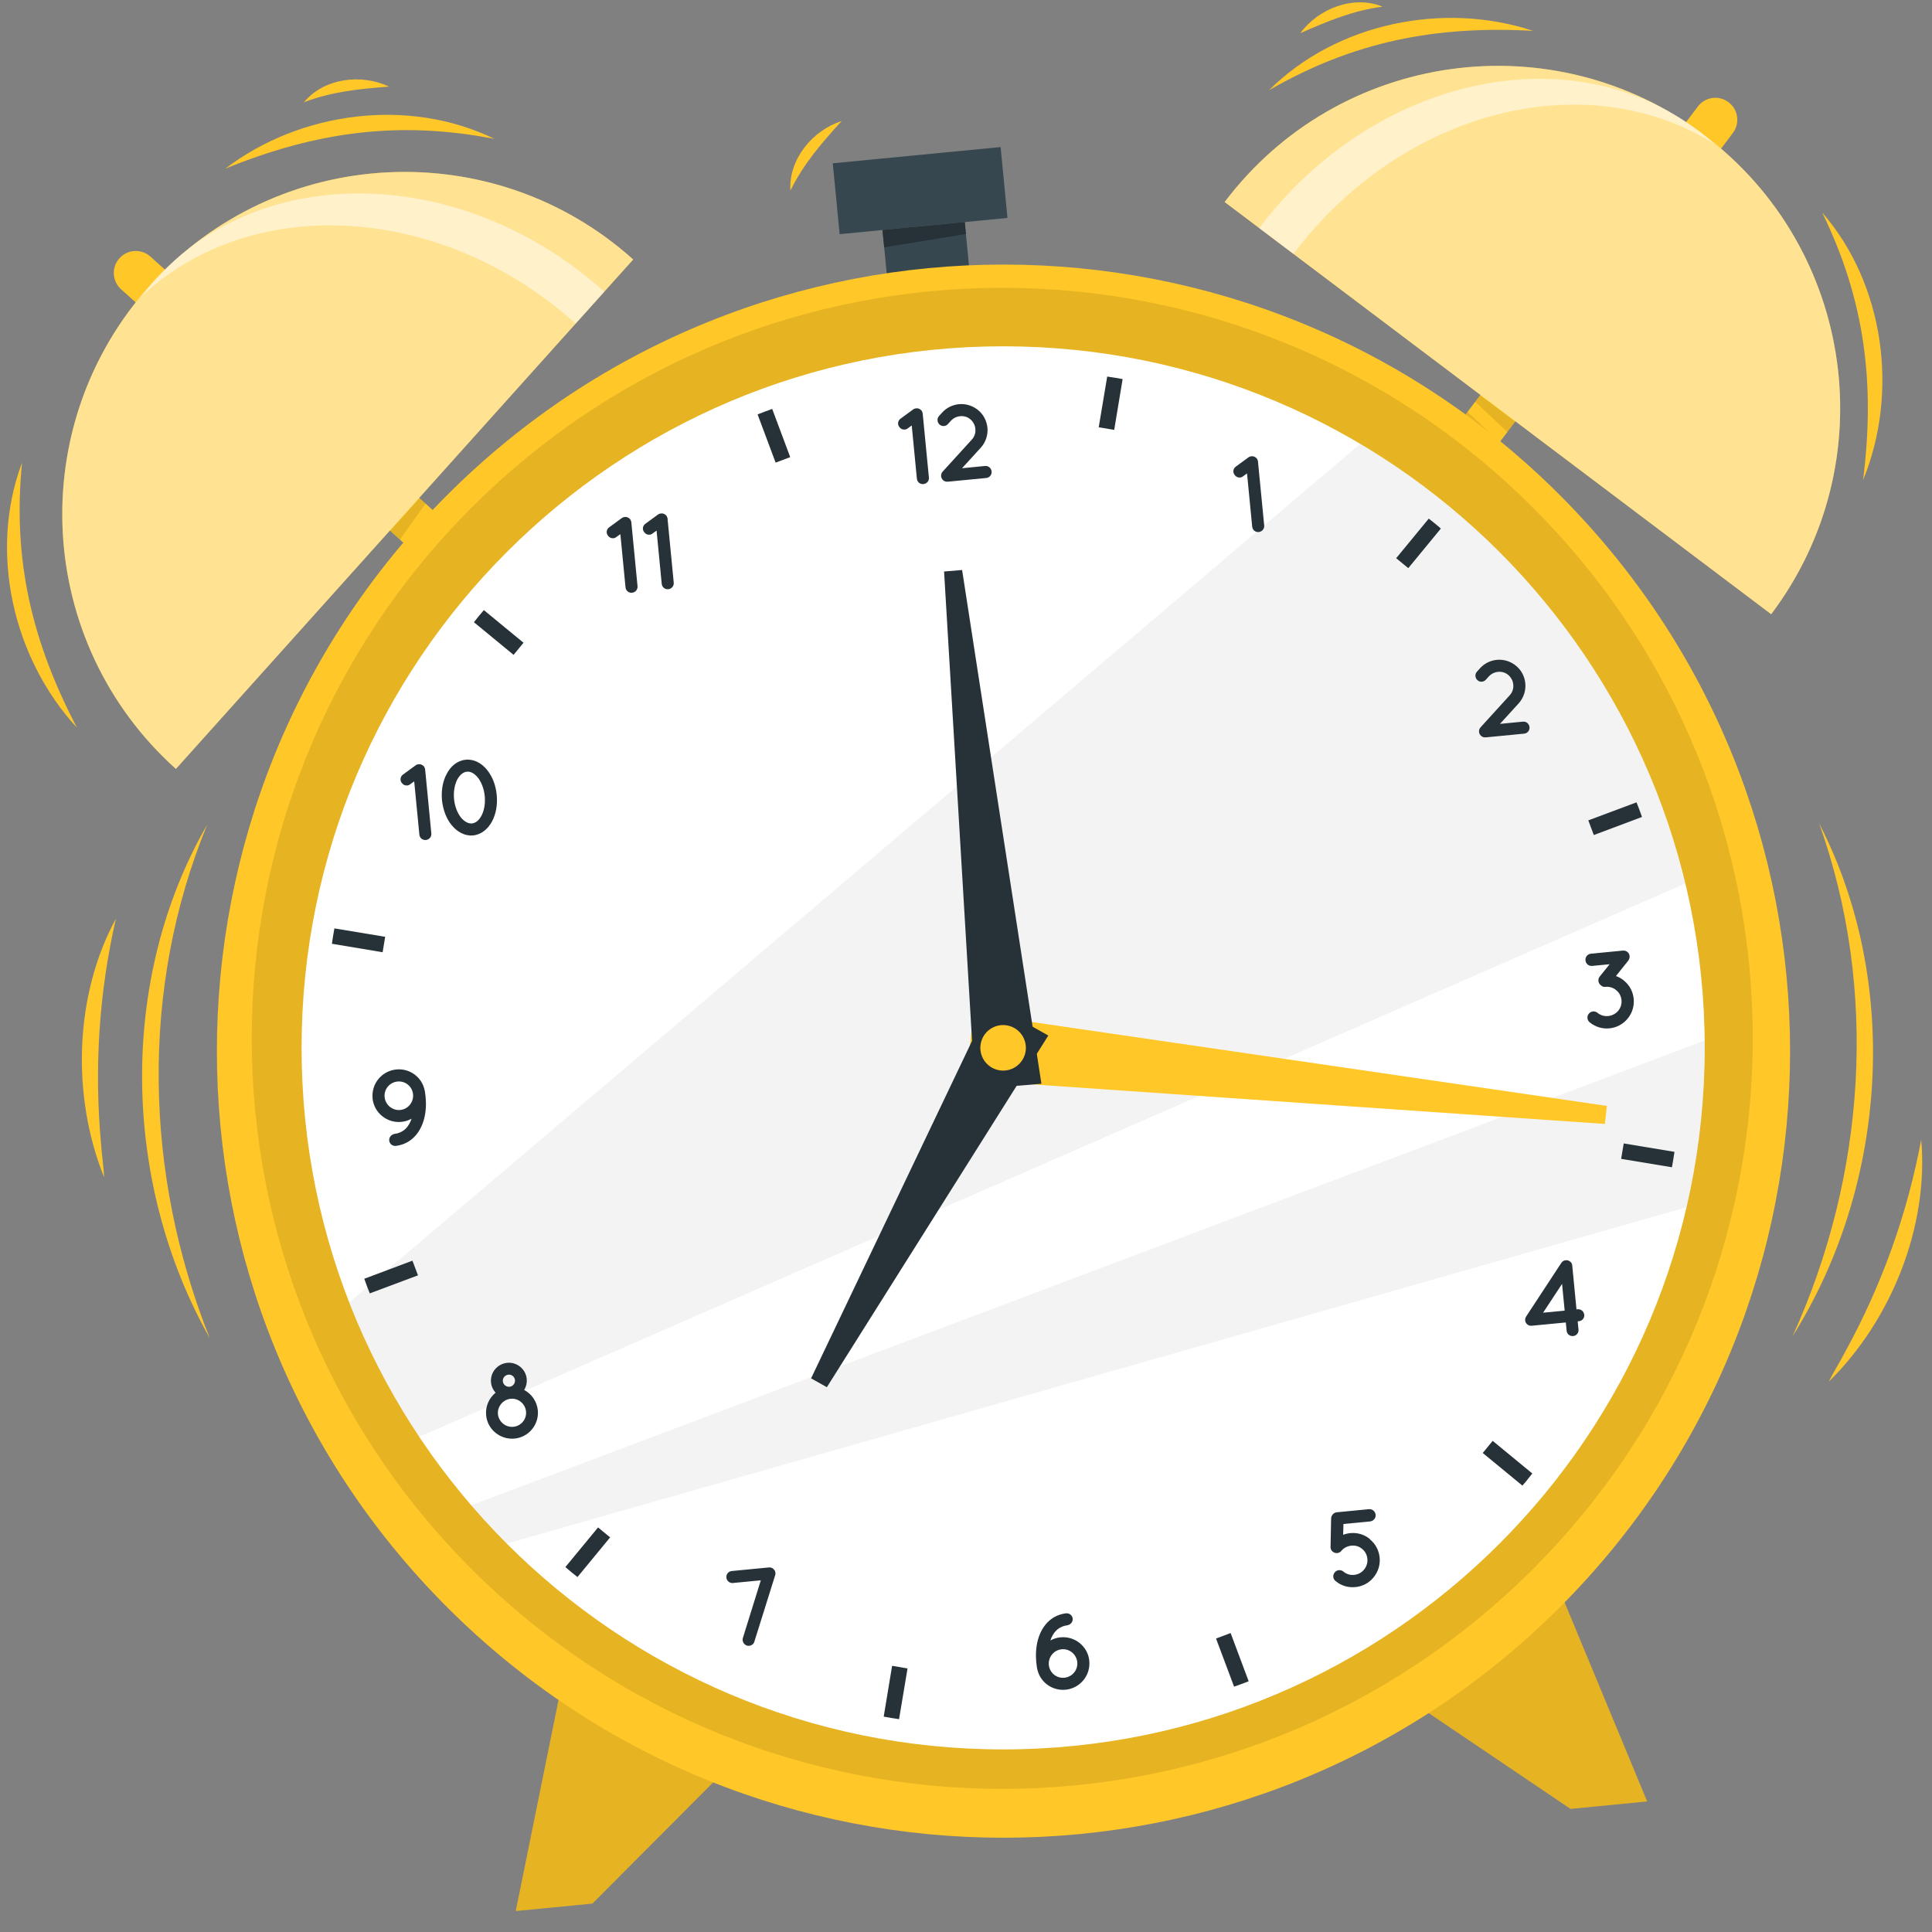
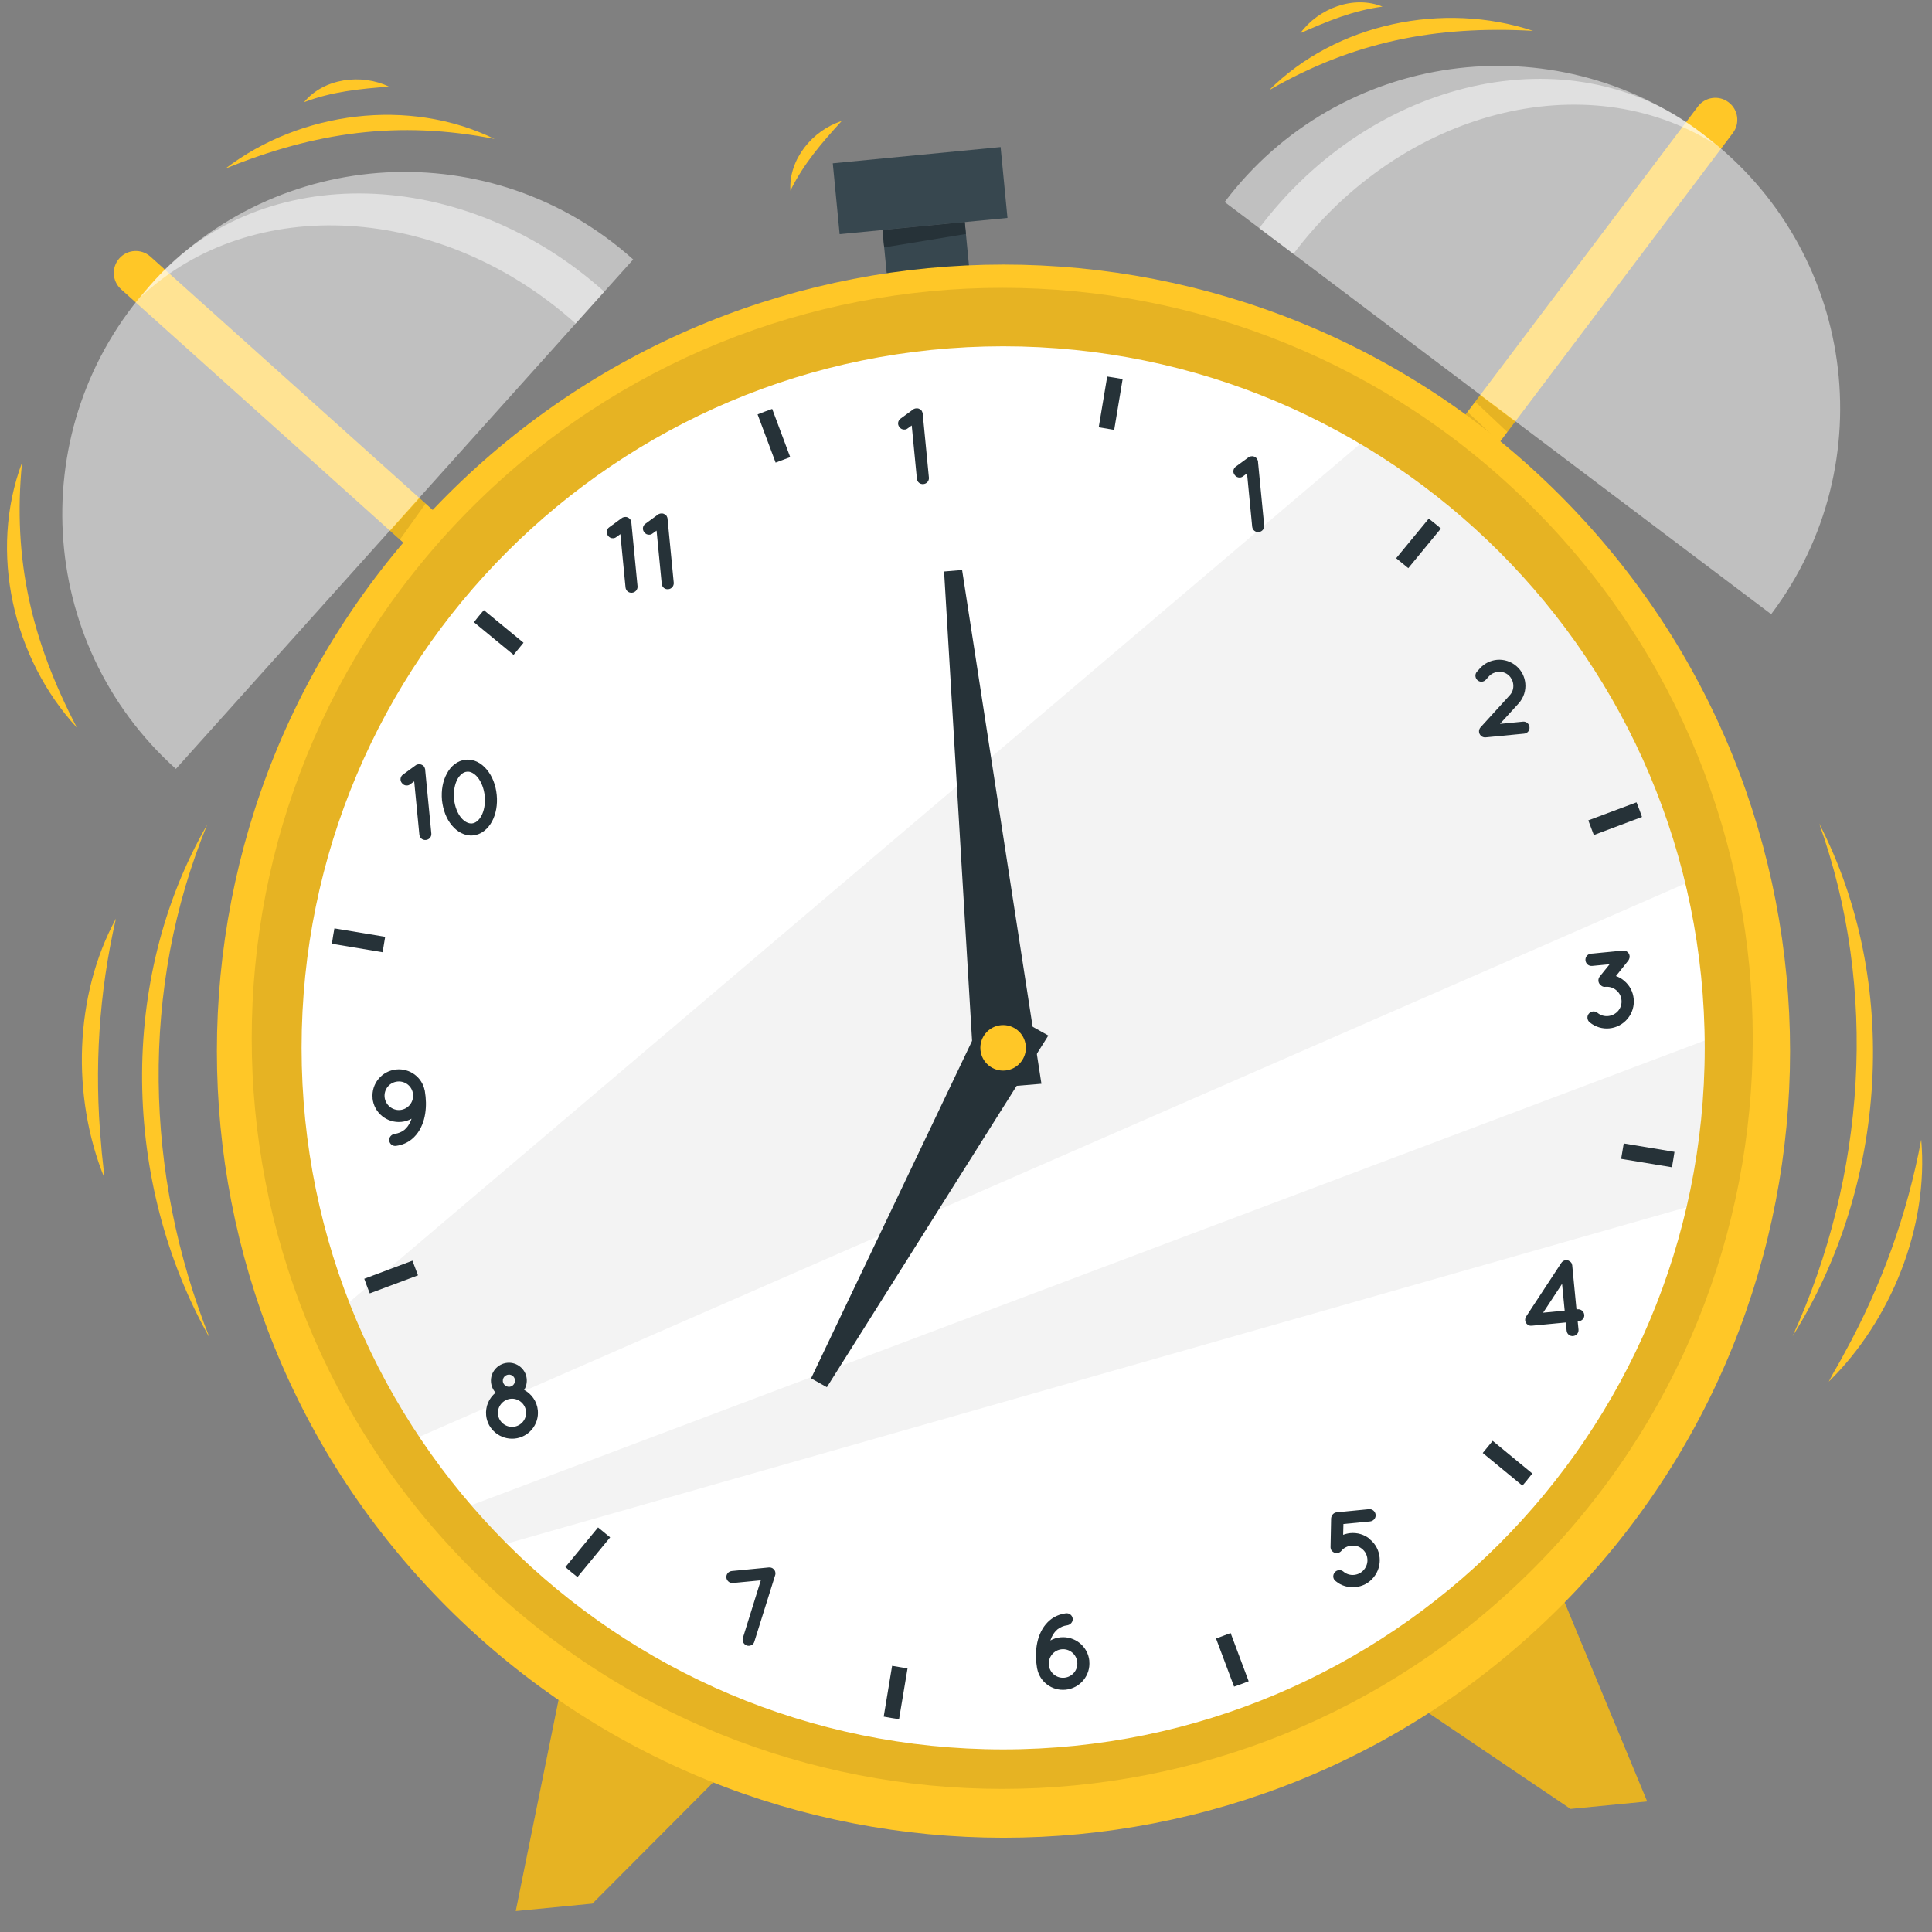
<svg xmlns="http://www.w3.org/2000/svg" width="69" height="69" viewBox="0 0 69 69" fill="none">
  <rect x="0" y="0" width="69" height="69" fill="#808080" stroke="none" />
  <g clip-path="url(#clip0_509_1072)">
    <path d="M64.97 29.41C67.9 35.09 67.402 42.342 64.022 47.72C66.626 41.993 67.099 35.366 64.97 29.41Z" fill="#FFC727" />
-     <path d="M65.076 7.587C67.308 10.155 67.819 14.026 66.538 17.147C66.973 13.7 66.608 10.725 65.076 7.587Z" fill="#FFC727" />
    <path d="M45.318 3.227C47.725 0.823 51.55 0.043 54.754 1.102C51.286 0.91 48.342 1.478 45.318 3.225V3.227Z" fill="#FFC727" />
    <path d="M46.44 1.185C47.08 0.305 48.34 -0.184 49.376 0.237C48.321 0.376 47.405 0.759 46.44 1.185Z" fill="#FFC727" />
    <path d="M0.787 16.522C0.444 19.998 1.142 22.915 2.75 25.992C0.461 23.512 -0.411 19.707 0.787 16.522Z" fill="#FFC727" />
    <path d="M17.661 4.961C14.232 4.292 11.264 4.713 8.049 6.022C10.733 3.978 14.604 3.47 17.661 4.961Z" fill="#FFC727" />
    <path d="M13.893 3.094C12.841 3.173 11.852 3.272 10.857 3.65C11.569 2.789 12.909 2.622 13.893 3.094Z" fill="#FFC727" />
    <path d="M30.059 4.323C29.348 5.103 28.696 5.852 28.229 6.808C28.159 5.692 29.02 4.653 30.059 4.323Z" fill="#FFC727" />
    <path d="M68.615 40.701C68.889 43.82 67.535 47.165 65.312 49.347C65.489 48.988 65.702 48.663 65.881 48.313C67.192 45.934 68.115 43.376 68.615 40.701Z" fill="#FFC727" />
    <path d="M7.399 29.454C4.994 35.304 5.155 41.944 7.49 47.788C4.364 42.258 4.207 34.989 7.399 29.454Z" fill="#FFC727" />
    <path d="M4.141 32.806C3.532 35.457 3.36 38.172 3.612 40.878C3.635 41.267 3.701 41.651 3.72 42.051C2.555 39.165 2.646 35.558 4.141 32.806Z" fill="#FFC727" />
    <path d="M53.382 16.028L52.131 15.083L60.637 3.805C60.897 3.46 61.39 3.39 61.735 3.652C62.08 3.912 62.15 4.405 61.888 4.75L53.382 16.028Z" fill="#FFC727" />
    <path opacity="0.1" d="M52.412 14.711L53.558 15.795L53.384 16.028L52.131 15.083L52.412 14.711Z" fill="black" />
    <path opacity="0.1" d="M53.834 15.43L52.685 14.348L52.862 14.115L54.113 15.058L53.834 15.43Z" fill="black" />
-     <path d="M63.255 21.935L43.738 7.215C47.803 1.825 55.468 0.753 60.858 4.818C66.247 8.883 67.32 16.547 63.255 21.937V21.935Z" fill="#FFC727" />
    <path opacity="0.5" d="M63.255 21.935L43.738 7.215C47.803 1.825 55.468 0.753 60.858 4.818C66.247 8.883 67.32 16.547 63.255 21.937V21.935Z" fill="white" />
    <path opacity="0.5" d="M61.239 5.145C56.656 2.263 50.077 3.92 46.194 9.067L44.973 8.146C49.038 2.756 56.056 1.195 60.647 4.659C60.853 4.814 61.049 4.977 61.239 5.145Z" fill="white" />
    <path d="M14.838 19.767L15.886 18.601L5.372 9.164C5.05 8.875 4.554 8.902 4.265 9.224C3.976 9.546 4.003 10.043 4.325 10.332L14.836 19.769L14.838 19.767Z" fill="#FFC727" />
    <path opacity="0.1" d="M15.538 18.289L14.621 19.573L14.838 19.767L15.884 18.601L15.538 18.289Z" fill="black" />
    <path opacity="0.1" d="M14.283 19.268L15.2 17.985L14.983 17.791L13.935 18.956L14.283 19.268Z" fill="black" />
-     <path d="M6.282 27.461L22.614 9.267C17.591 4.758 9.862 5.175 5.353 10.198C0.842 15.223 1.259 22.95 6.282 27.461Z" fill="#FFC727" />
    <path opacity="0.5" d="M6.282 27.461L22.614 9.267C17.591 4.758 9.862 5.175 5.353 10.198C0.842 15.223 1.259 22.95 6.282 27.461Z" fill="white" />
    <path opacity="0.5" d="M5.041 10.593C8.986 6.887 15.758 7.248 20.558 11.555L21.581 10.417C16.557 5.908 9.37 5.721 5.528 10.002C5.355 10.194 5.194 10.39 5.041 10.593Z" fill="white" />
    <path d="M20.012 60.398L18.42 68.251L21.157 67.985L25.819 63.307L20.012 60.398Z" fill="#FFC727" />
    <path opacity="0.1" d="M20.012 60.398L18.42 68.251L21.157 67.985L25.819 63.307L20.012 60.398Z" fill="black" />
    <path d="M55.757 56.936L58.827 64.337L56.09 64.603L50.617 60.906L55.757 56.936Z" fill="#FFC727" />
    <path opacity="0.1" d="M55.757 56.936L58.827 64.337L56.09 64.603L50.617 60.906L55.757 56.936Z" fill="black" />
    <path d="M35.736 5.252L29.742 5.832L29.987 8.363L35.981 7.783L35.736 5.252Z" fill="#37474F" />
    <path d="M34.456 7.929L31.518 8.214L31.748 10.59L34.686 10.305L34.456 7.929Z" fill="#37474F" />
    <path d="M34.496 8.357L31.578 8.835L31.518 8.214L34.456 7.931L34.496 8.357Z" fill="#263238" />
    <path d="M55.703 57.406C66.674 46.435 66.674 28.647 55.703 17.677C44.732 6.706 26.945 6.706 15.974 17.677C5.003 28.647 5.003 46.435 15.974 57.406C26.945 68.376 44.732 68.376 55.703 57.406Z" fill="#FFC727" />
    <path opacity="0.1" d="M54.748 56.038C65.216 45.57 65.216 28.598 54.748 18.13C44.281 7.662 27.309 7.662 16.841 18.13C6.373 28.598 6.373 45.57 16.841 56.038C27.309 66.506 44.281 66.506 54.748 56.038Z" fill="black" />
    <path d="M35.827 62.479C49.665 62.479 60.883 51.261 60.883 37.423C60.883 23.586 49.665 12.368 35.827 12.368C21.989 12.368 10.771 23.586 10.771 37.423C10.771 51.261 21.989 62.479 35.827 62.479Z" fill="white" />
    <g opacity="0.05">
      <path d="M60.187 31.555L14.973 51.316C13.974 49.822 13.134 48.214 12.471 46.51L48.577 15.855C54.275 19.228 58.573 24.813 60.187 31.555Z" fill="black" />
      <path d="M60.88 37.162C60.906 39.202 60.679 41.196 60.233 43.116L18.099 55.129C17.658 54.69 17.233 54.233 16.828 53.759L60.882 37.162H60.88Z" fill="black" />
    </g>
    <path d="M51.459 18.877L50.296 20.291L49.863 19.936L51.027 18.522C51.101 18.578 51.172 18.638 51.246 18.696C51.32 18.755 51.39 18.815 51.459 18.877Z" fill="#263238" />
    <path d="M39.791 15.353L39.24 15.26L39.543 13.448C39.727 13.475 39.911 13.505 40.094 13.539L39.793 15.353H39.791Z" fill="#263238" />
    <path d="M28.222 16.326L27.701 16.522L27.057 14.8C27.229 14.732 27.404 14.666 27.578 14.604L28.222 16.326Z" fill="#263238" />
    <path d="M18.697 22.955L18.342 23.388L16.926 22.222C16.982 22.148 17.04 22.077 17.1 22.003C17.16 21.929 17.219 21.86 17.281 21.79L18.697 22.955Z" fill="#263238" />
    <path d="M13.663 34.008L11.854 33.706C11.879 33.521 11.91 33.339 11.943 33.157L13.756 33.457L13.665 34.008H13.663Z" fill="#263238" />
    <path d="M14.928 45.548L13.206 46.192C13.136 46.021 13.072 45.844 13.01 45.67L14.73 45.024L14.928 45.548Z" fill="#263238" />
    <path d="M21.79 54.907L20.624 56.323C20.55 56.267 20.479 56.209 20.407 56.149C20.335 56.089 20.261 56.028 20.193 55.966L21.359 54.551L21.791 54.906L21.79 54.907Z" fill="#263238" />
    <path d="M32.111 61.399C31.927 61.372 31.743 61.343 31.561 61.308L31.861 59.494L32.412 59.587L32.109 61.399H32.111Z" fill="#263238" />
    <path d="M44.595 60.045C44.423 60.113 44.25 60.179 44.074 60.237L43.43 58.519L43.951 58.323L44.595 60.045Z" fill="#263238" />
    <path d="M54.553 52.844C54.493 52.916 54.433 52.989 54.371 53.057L52.955 51.892L53.31 51.459L54.726 52.625C54.669 52.698 54.611 52.77 54.551 52.842L54.553 52.844Z" fill="#263238" />
    <path d="M59.712 41.688L57.898 41.388L57.99 40.837L59.803 41.138C59.776 41.322 59.745 41.504 59.712 41.688Z" fill="#263238" />
    <path d="M58.643 29.177L56.922 29.823L56.725 29.299L58.447 28.655C58.517 28.826 58.581 29.003 58.643 29.177Z" fill="#263238" />
-     <path d="M57.317 40.141L34.504 38.564L34.768 36.196L57.389 39.497L57.317 40.141Z" fill="#FFC727" />
    <path d="M34.361 20.357L37.194 38.706L34.82 38.903L33.717 20.411L34.361 20.357Z" fill="#263238" />
    <path d="M28.967 49.227L35.363 35.82L37.44 36.983L29.531 49.543L28.967 49.227Z" fill="#263238" />
    <path d="M36.635 37.344C36.678 37.79 36.352 38.188 35.904 38.232C35.458 38.275 35.06 37.949 35.016 37.501C34.973 37.055 35.299 36.657 35.747 36.613C36.193 36.57 36.59 36.896 36.635 37.344Z" fill="#FFC727" />
    <path d="M32.954 14.775L33.175 17.056C33.187 17.176 33.096 17.279 32.979 17.288C32.859 17.3 32.758 17.217 32.746 17.096L32.562 15.196L32.417 15.3C32.384 15.328 32.347 15.339 32.312 15.341C32.238 15.349 32.165 15.316 32.12 15.25C32.044 15.159 32.066 15.021 32.161 14.953L32.609 14.626C32.609 14.626 32.62 14.62 32.624 14.616C32.632 14.616 32.636 14.606 32.642 14.602C32.649 14.602 32.657 14.596 32.665 14.596C32.669 14.592 32.677 14.591 32.681 14.591C32.688 14.587 32.7 14.585 32.708 14.585C32.712 14.585 32.715 14.585 32.719 14.585H32.723C32.735 14.585 32.742 14.583 32.75 14.581C32.754 14.585 32.762 14.583 32.766 14.583C32.777 14.583 32.781 14.585 32.789 14.589C32.793 14.589 32.801 14.589 32.805 14.591C32.816 14.596 32.822 14.6 32.828 14.6C32.832 14.604 32.836 14.608 32.845 14.61C32.849 14.614 32.857 14.616 32.863 14.62C32.87 14.623 32.876 14.629 32.88 14.633C32.884 14.637 32.888 14.641 32.894 14.647C32.898 14.651 32.907 14.656 32.911 14.66L32.915 14.668C32.915 14.668 32.919 14.676 32.921 14.68C32.925 14.688 32.931 14.691 32.931 14.699C32.934 14.707 32.937 14.715 32.94 14.719C32.94 14.726 32.946 14.734 32.946 14.738C32.946 14.75 32.946 14.757 32.956 14.765C32.956 14.769 32.956 14.773 32.956 14.777L32.954 14.775Z" fill="#263238" />
-     <path d="M35.414 16.838C35.425 16.959 35.342 17.059 35.222 17.071L33.855 17.203H33.851H33.847C33.789 17.209 33.725 17.191 33.682 17.149C33.593 17.067 33.587 16.935 33.664 16.846L34.708 15.7C34.811 15.589 34.848 15.452 34.834 15.314C34.822 15.19 34.768 15.079 34.673 14.99C34.562 14.887 34.421 14.85 34.287 14.864C34.167 14.876 34.052 14.93 33.963 15.025L33.855 15.145C33.773 15.234 33.641 15.24 33.552 15.159C33.467 15.077 33.457 14.945 33.538 14.856L33.647 14.736C33.806 14.558 34.025 14.457 34.246 14.435C34.497 14.41 34.762 14.492 34.964 14.674C35.142 14.833 35.243 15.052 35.265 15.273C35.29 15.523 35.21 15.789 35.026 15.991L34.359 16.722L35.181 16.642C35.301 16.631 35.402 16.718 35.414 16.838Z" fill="#263238" />
    <path d="M44.928 16.487L45.15 18.768C45.161 18.888 45.07 18.991 44.954 19.001C44.834 19.012 44.733 18.929 44.721 18.809L44.537 16.908L44.391 17.013C44.358 17.04 44.322 17.052 44.287 17.054C44.213 17.061 44.139 17.028 44.095 16.962C44.019 16.871 44.04 16.734 44.135 16.666L44.583 16.338C44.583 16.338 44.595 16.332 44.599 16.328C44.607 16.328 44.611 16.319 44.616 16.315C44.624 16.315 44.632 16.309 44.639 16.309C44.643 16.305 44.651 16.303 44.655 16.303C44.663 16.299 44.675 16.297 44.682 16.297C44.686 16.297 44.69 16.297 44.694 16.297H44.698C44.709 16.297 44.717 16.295 44.725 16.293C44.729 16.297 44.736 16.295 44.74 16.295C44.752 16.295 44.756 16.297 44.764 16.301C44.767 16.301 44.775 16.301 44.779 16.303C44.791 16.309 44.797 16.313 44.804 16.313C44.808 16.317 44.812 16.32 44.82 16.322C44.824 16.326 44.831 16.328 44.837 16.332C44.845 16.336 44.851 16.342 44.855 16.346C44.859 16.35 44.863 16.354 44.868 16.359C44.872 16.363 44.882 16.369 44.886 16.373L44.89 16.381C44.89 16.381 44.894 16.388 44.895 16.392C44.899 16.4 44.905 16.404 44.905 16.412C44.909 16.419 44.911 16.427 44.915 16.431C44.915 16.439 44.921 16.447 44.921 16.45C44.921 16.462 44.921 16.47 44.931 16.478C44.931 16.482 44.931 16.485 44.931 16.489L44.928 16.487Z" fill="#263238" />
    <path d="M22.548 18.656L22.769 20.936C22.78 21.057 22.689 21.159 22.573 21.169C22.453 21.181 22.352 21.097 22.34 20.977L22.156 19.076L22.01 19.181C21.977 19.208 21.941 19.22 21.906 19.222C21.832 19.23 21.758 19.197 21.714 19.131C21.638 19.04 21.659 18.902 21.754 18.834L22.202 18.506C22.202 18.506 22.214 18.5 22.218 18.497C22.226 18.497 22.23 18.487 22.235 18.483C22.243 18.483 22.251 18.477 22.259 18.477C22.263 18.473 22.27 18.471 22.274 18.471C22.282 18.467 22.294 18.465 22.301 18.465C22.305 18.465 22.309 18.465 22.313 18.465H22.317C22.328 18.465 22.336 18.463 22.344 18.462C22.348 18.465 22.356 18.463 22.36 18.463C22.371 18.463 22.375 18.465 22.383 18.469C22.387 18.469 22.394 18.469 22.398 18.471C22.41 18.477 22.416 18.481 22.422 18.481C22.425 18.485 22.429 18.489 22.439 18.491C22.443 18.495 22.451 18.497 22.456 18.5C22.464 18.504 22.47 18.51 22.474 18.514C22.478 18.518 22.482 18.522 22.488 18.527C22.491 18.531 22.501 18.537 22.505 18.541L22.509 18.549C22.509 18.549 22.513 18.557 22.515 18.561C22.519 18.568 22.524 18.572 22.524 18.58C22.528 18.588 22.53 18.595 22.534 18.599C22.534 18.607 22.54 18.615 22.54 18.619C22.54 18.63 22.54 18.638 22.55 18.646C22.55 18.65 22.55 18.654 22.55 18.657L22.548 18.656Z" fill="#263238" />
    <path d="M23.841 18.529L24.062 20.81C24.073 20.93 23.982 21.033 23.866 21.043C23.746 21.055 23.645 20.971 23.633 20.851L23.449 18.95L23.303 19.055C23.27 19.082 23.234 19.094 23.199 19.096C23.125 19.104 23.051 19.071 23.007 19.005C22.931 18.913 22.952 18.776 23.047 18.708L23.495 18.38C23.495 18.38 23.507 18.374 23.511 18.37C23.519 18.37 23.523 18.361 23.528 18.357C23.536 18.357 23.544 18.351 23.552 18.351C23.555 18.347 23.563 18.345 23.567 18.345C23.575 18.341 23.587 18.339 23.594 18.339C23.598 18.339 23.602 18.339 23.606 18.339H23.61C23.622 18.339 23.629 18.337 23.637 18.336C23.641 18.34 23.649 18.337 23.652 18.337C23.664 18.337 23.668 18.34 23.676 18.343C23.68 18.343 23.687 18.343 23.691 18.345C23.703 18.351 23.709 18.355 23.716 18.355C23.72 18.359 23.724 18.363 23.734 18.365C23.738 18.369 23.746 18.37 23.751 18.374C23.759 18.378 23.765 18.384 23.769 18.388C23.773 18.392 23.777 18.396 23.782 18.401C23.786 18.405 23.796 18.411 23.8 18.415L23.804 18.423C23.804 18.423 23.808 18.431 23.81 18.434C23.814 18.442 23.819 18.446 23.819 18.454C23.823 18.462 23.825 18.469 23.829 18.473C23.829 18.481 23.835 18.489 23.835 18.493C23.835 18.504 23.835 18.512 23.845 18.52C23.845 18.524 23.845 18.528 23.845 18.532L23.841 18.529Z" fill="#263238" />
    <path d="M54.625 25.969C54.636 26.089 54.553 26.19 54.433 26.202L53.066 26.334H53.062H53.058C53 26.34 52.936 26.322 52.893 26.279C52.804 26.198 52.798 26.066 52.876 25.977L53.919 24.831C54.022 24.72 54.059 24.582 54.045 24.445C54.033 24.321 53.979 24.21 53.884 24.121C53.773 24.018 53.632 23.981 53.498 23.995C53.378 24.006 53.263 24.061 53.174 24.156L53.066 24.276C52.984 24.365 52.852 24.371 52.763 24.29C52.678 24.208 52.668 24.076 52.749 23.987L52.858 23.867C53.017 23.688 53.236 23.588 53.457 23.566C53.709 23.541 53.973 23.622 54.175 23.805C54.353 23.964 54.454 24.183 54.475 24.404C54.501 24.654 54.419 24.92 54.237 25.122L53.57 25.853L54.392 25.773C54.512 25.762 54.613 25.849 54.625 25.969Z" fill="#263238" />
    <path d="M15.184 27.486L15.405 29.767C15.417 29.887 15.326 29.99 15.21 29.999C15.089 30.011 14.989 29.928 14.977 29.807L14.793 27.907L14.647 28.011C14.614 28.039 14.577 28.05 14.542 28.052C14.469 28.06 14.395 28.027 14.35 27.961C14.275 27.87 14.296 27.732 14.391 27.664L14.839 27.337C14.839 27.337 14.851 27.331 14.855 27.327C14.862 27.327 14.866 27.317 14.872 27.313C14.88 27.313 14.888 27.307 14.895 27.307C14.899 27.303 14.907 27.302 14.911 27.302C14.919 27.298 14.93 27.296 14.938 27.296C14.942 27.296 14.946 27.296 14.95 27.296H14.954C14.965 27.296 14.973 27.294 14.981 27.292C14.985 27.296 14.992 27.294 14.996 27.294C15.008 27.294 15.012 27.296 15.02 27.3C15.023 27.3 15.031 27.3 15.035 27.302C15.047 27.307 15.053 27.311 15.058 27.311C15.062 27.315 15.066 27.319 15.076 27.321C15.08 27.325 15.087 27.327 15.093 27.331C15.101 27.334 15.107 27.34 15.111 27.344C15.115 27.348 15.118 27.352 15.124 27.358C15.128 27.362 15.138 27.367 15.142 27.371L15.146 27.379C15.146 27.379 15.149 27.387 15.151 27.391C15.155 27.398 15.161 27.402 15.161 27.41C15.165 27.418 15.167 27.426 15.171 27.43C15.171 27.437 15.177 27.445 15.177 27.449C15.177 27.461 15.177 27.468 15.186 27.476C15.186 27.48 15.186 27.484 15.186 27.488L15.184 27.486Z" fill="#263238" />
    <path d="M15.785 28.58C15.754 28.225 15.813 27.895 15.958 27.631C16.096 27.367 16.33 27.162 16.635 27.133C16.932 27.104 17.205 27.261 17.391 27.492C17.581 27.722 17.706 28.035 17.74 28.39C17.775 28.741 17.713 29.074 17.572 29.338C17.432 29.598 17.195 29.807 16.899 29.836C16.594 29.866 16.325 29.704 16.138 29.478C15.944 29.247 15.824 28.931 15.785 28.58ZM17.312 28.432C17.285 28.153 17.184 27.918 17.06 27.763C16.932 27.612 16.796 27.546 16.678 27.561C16.557 27.569 16.433 27.658 16.334 27.833C16.243 28.009 16.189 28.26 16.216 28.539C16.243 28.812 16.344 29.053 16.468 29.204C16.6 29.359 16.738 29.419 16.858 29.408C16.978 29.396 17.098 29.311 17.194 29.134C17.287 28.962 17.339 28.708 17.312 28.432Z" fill="#263238" />
    <path d="M13.307 39.221C13.257 38.703 13.637 38.246 14.155 38.195C14.642 38.149 15.076 38.477 15.167 38.944C15.167 38.944 15.168 38.947 15.171 38.952C15.183 39.025 15.192 39.097 15.2 39.171C15.225 39.429 15.214 39.712 15.142 39.976C15.07 40.239 14.934 40.499 14.707 40.685C14.556 40.81 14.364 40.895 14.145 40.924C14.025 40.94 13.92 40.86 13.901 40.742C13.885 40.625 13.969 40.521 14.087 40.497C14.232 40.48 14.345 40.426 14.44 40.354C14.531 40.278 14.603 40.181 14.657 40.059C14.673 40.026 14.686 39.989 14.698 39.954C14.591 40.014 14.465 40.055 14.335 40.067C13.817 40.117 13.356 39.741 13.305 39.223L13.307 39.221ZM13.736 39.181C13.763 39.458 14.013 39.669 14.294 39.642C14.576 39.615 14.777 39.361 14.752 39.084C14.725 38.802 14.479 38.599 14.197 38.626C13.916 38.653 13.709 38.899 13.736 39.181Z" fill="#263238" />
    <path d="M57.999 35.023C58.207 35.189 58.323 35.428 58.346 35.672C58.37 35.916 58.302 36.172 58.129 36.38C57.962 36.584 57.724 36.704 57.477 36.727C57.233 36.751 56.977 36.679 56.773 36.51C56.68 36.432 56.667 36.295 56.744 36.202C56.822 36.108 56.96 36.095 57.053 36.172C57.163 36.264 57.299 36.3 57.435 36.287C57.571 36.273 57.697 36.211 57.792 36.101C57.887 35.986 57.923 35.851 57.91 35.715C57.896 35.579 57.834 35.453 57.72 35.362C57.609 35.267 57.474 35.234 57.338 35.244C57.276 35.253 57.216 35.232 57.173 35.189C57.173 35.189 57.172 35.188 57.169 35.185C57.072 35.11 57.059 34.974 57.132 34.877L57.487 34.437L56.861 34.497C56.74 34.508 56.636 34.421 56.624 34.297C56.612 34.177 56.7 34.072 56.82 34.06L57.96 33.95C58.084 33.938 58.189 34.026 58.201 34.146C58.205 34.185 58.197 34.219 58.183 34.252C58.174 34.274 58.164 34.293 58.15 34.311L57.712 34.859C57.817 34.896 57.916 34.949 58.001 35.023H57.999Z" fill="#263238" />
    <path d="M56.581 46.954C56.593 47.074 56.505 47.175 56.385 47.187L56.346 47.19L56.375 47.483C56.387 47.603 56.303 47.704 56.183 47.716C56.063 47.728 55.962 47.644 55.951 47.524L55.922 47.231L54.711 47.347H54.707H54.703C54.657 47.351 54.61 47.346 54.568 47.315C54.465 47.251 54.44 47.121 54.504 47.02L55.761 45.104C55.761 45.104 55.764 45.1 55.768 45.096C55.772 45.092 55.776 45.088 55.778 45.078C55.79 45.072 55.794 45.069 55.795 45.065C55.799 45.061 55.807 45.055 55.809 45.051C55.817 45.047 55.821 45.041 55.832 45.041C55.836 45.034 55.838 45.03 55.846 45.028C55.85 45.024 55.858 45.022 55.869 45.018C55.873 45.018 55.881 45.018 55.885 45.012C55.892 45.012 55.904 45.012 55.912 45.011C55.912 45.011 55.916 45.011 55.919 45.011C55.919 45.011 55.922 45.011 55.927 45.011C55.927 45.011 55.947 45.011 55.951 45.008C55.958 45.012 55.962 45.011 55.97 45.008C55.974 45.012 55.986 45.011 55.993 45.014C55.997 45.014 56.005 45.016 56.009 45.016C56.017 45.024 56.026 45.026 56.03 45.03C56.038 45.034 56.042 45.036 56.051 45.04C56.051 45.04 56.055 45.04 56.055 45.044C56.059 45.044 56.067 45.045 56.067 45.049C56.075 45.057 56.081 45.059 56.084 45.063C56.088 45.067 56.094 45.075 56.098 45.076C56.102 45.08 56.106 45.084 56.115 45.094C56.115 45.098 56.121 45.105 56.125 45.109C56.129 45.117 56.131 45.121 56.135 45.133C56.135 45.136 56.141 45.144 56.141 45.148C56.145 45.156 56.146 45.16 56.146 45.172C56.146 45.179 56.152 45.183 56.152 45.191C56.152 45.195 56.152 45.199 56.152 45.203L56.303 46.764L56.342 46.76C56.463 46.748 56.567 46.836 56.579 46.952L56.581 46.954ZM55.788 45.852L55.111 46.882L55.881 46.808L55.788 45.854V45.852Z" fill="#263238" />
    <path d="M19.208 50.369C19.257 50.875 18.884 51.329 18.378 51.378C17.868 51.426 17.41 51.054 17.362 50.548C17.331 50.228 17.466 49.929 17.701 49.739C17.61 49.642 17.55 49.512 17.536 49.368C17.503 49.021 17.761 48.707 18.116 48.672C18.463 48.639 18.778 48.897 18.811 49.244C18.824 49.388 18.791 49.527 18.719 49.64C18.983 49.782 19.177 50.049 19.208 50.369ZM18.787 50.41C18.76 50.136 18.514 49.929 18.24 49.956C17.963 49.983 17.759 50.233 17.783 50.507C17.814 50.78 18.058 50.984 18.337 50.957C18.611 50.93 18.814 50.685 18.787 50.41ZM17.957 49.328C17.969 49.448 18.076 49.539 18.2 49.527C18.316 49.516 18.403 49.407 18.392 49.287C18.38 49.171 18.275 49.083 18.159 49.095C18.035 49.107 17.948 49.213 17.959 49.33L17.957 49.328Z" fill="#263238" />
    <path d="M48.926 54.977C49.134 55.144 49.25 55.383 49.273 55.631C49.297 55.875 49.225 56.131 49.056 56.335C48.889 56.542 48.651 56.659 48.407 56.682H48.399C48.158 56.705 47.898 56.637 47.699 56.465C47.602 56.393 47.588 56.253 47.67 56.156C47.743 56.063 47.885 56.05 47.978 56.127C48.089 56.222 48.224 56.259 48.364 56.246C48.496 56.232 48.626 56.17 48.717 56.056C48.808 55.945 48.849 55.805 48.835 55.673C48.822 55.534 48.76 55.408 48.645 55.317C48.535 55.222 48.399 55.189 48.263 55.202C48.131 55.216 47.997 55.274 47.906 55.388C47.829 55.481 47.691 55.495 47.598 55.417C47.58 55.404 47.567 55.385 47.551 55.371C47.551 55.363 47.551 55.359 47.545 55.359C47.545 55.352 47.54 55.344 47.536 55.34C47.536 55.328 47.53 55.321 47.53 55.313C47.53 55.309 47.526 55.309 47.526 55.305C47.52 55.282 47.518 55.258 47.52 55.239L47.54 54.227C47.545 54.161 47.575 54.103 47.621 54.062C47.629 54.058 47.633 54.056 47.637 54.052C47.641 54.048 47.644 54.048 47.648 54.042C47.677 54.023 47.708 54.013 47.747 54.01L48.888 53.899C49.012 53.887 49.116 53.975 49.13 54.099C49.142 54.215 49.054 54.324 48.93 54.337L47.98 54.428L47.97 54.814C48.054 54.783 48.141 54.762 48.226 54.754C48.471 54.731 48.727 54.799 48.93 54.971L48.926 54.977Z" fill="#263238" />
    <path d="M27.686 56.253L26.941 58.631C26.918 58.715 26.846 58.769 26.757 58.779C26.734 58.781 26.703 58.779 26.674 58.771C26.561 58.732 26.499 58.612 26.53 58.503L27.172 56.44L26.175 56.536C26.059 56.548 25.952 56.457 25.942 56.341C25.931 56.22 26.018 56.12 26.134 56.108L27.459 55.98C27.471 55.98 27.482 55.978 27.498 55.98C27.525 55.98 27.554 55.993 27.581 56.003C27.585 56.007 27.589 56.011 27.595 56.013C27.603 56.017 27.607 56.019 27.612 56.026C27.616 56.034 27.626 56.036 27.63 56.04C27.634 56.048 27.639 56.052 27.643 56.054C27.647 56.057 27.653 56.069 27.653 56.073C27.657 56.081 27.663 56.085 27.671 56.09C27.671 56.094 27.676 56.106 27.676 56.11C27.68 56.118 27.682 56.121 27.686 56.129C27.692 56.156 27.696 56.188 27.694 56.215C27.692 56.23 27.688 56.242 27.686 56.255V56.253Z" fill="#263238" />
    <path d="M38.903 59.322C38.953 59.839 38.571 60.297 38.056 60.347C37.569 60.394 37.134 60.066 37.043 59.599C37.043 59.599 37.042 59.596 37.039 59.591C37.028 59.517 37.018 59.446 37.01 59.372C36.985 59.114 36.997 58.831 37.068 58.567C37.14 58.303 37.276 58.044 37.503 57.857C37.654 57.733 37.846 57.648 38.065 57.619C38.185 57.603 38.29 57.683 38.31 57.801C38.325 57.917 38.242 58.022 38.123 58.045C37.976 58.063 37.865 58.117 37.77 58.189C37.679 58.265 37.608 58.362 37.553 58.484C37.538 58.517 37.524 58.554 37.513 58.589C37.619 58.528 37.745 58.488 37.875 58.476C38.393 58.426 38.855 58.802 38.905 59.32L38.903 59.322ZM38.474 59.362C38.447 59.085 38.197 58.874 37.916 58.903C37.635 58.93 37.433 59.184 37.458 59.461C37.485 59.742 37.732 59.946 38.013 59.919C38.294 59.892 38.502 59.645 38.474 59.362Z" fill="#263238" />
  </g>
  <defs>
    <clipPath id="clip0_509_1072">
      <rect width="68.4" height="68.167" fill="white" transform="translate(0.25 0.084)" />
    </clipPath>
  </defs>
</svg>